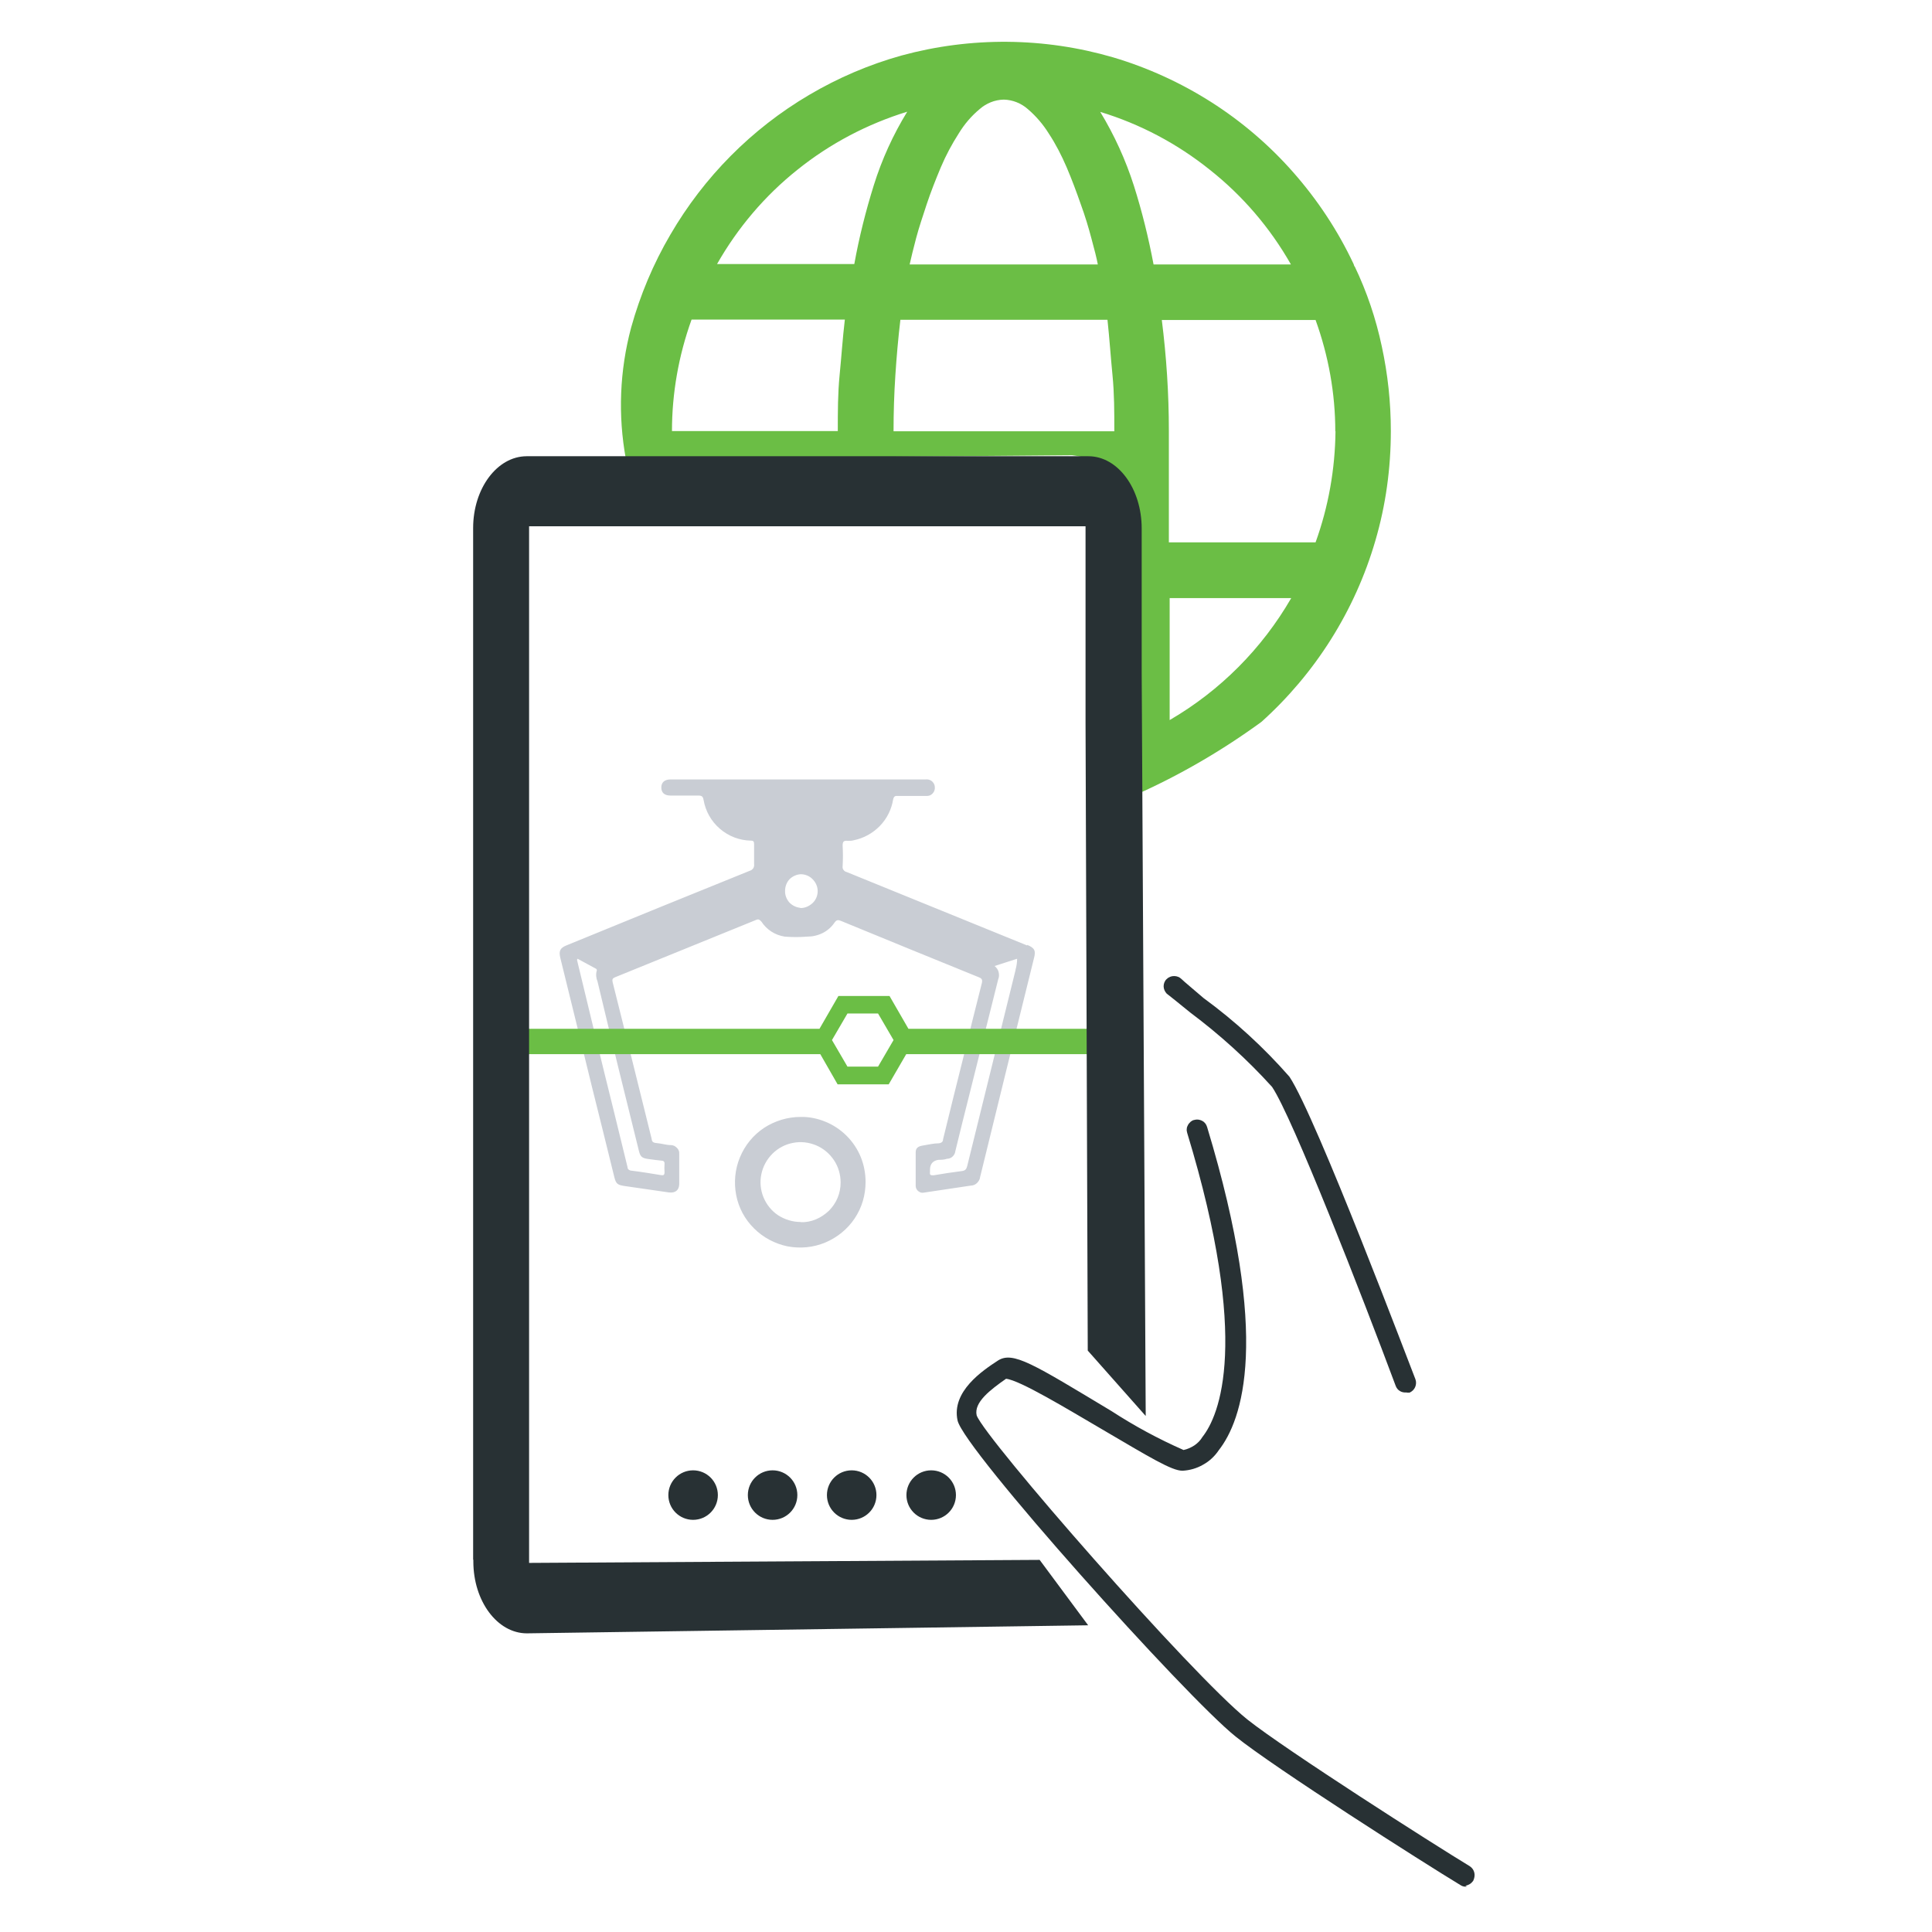
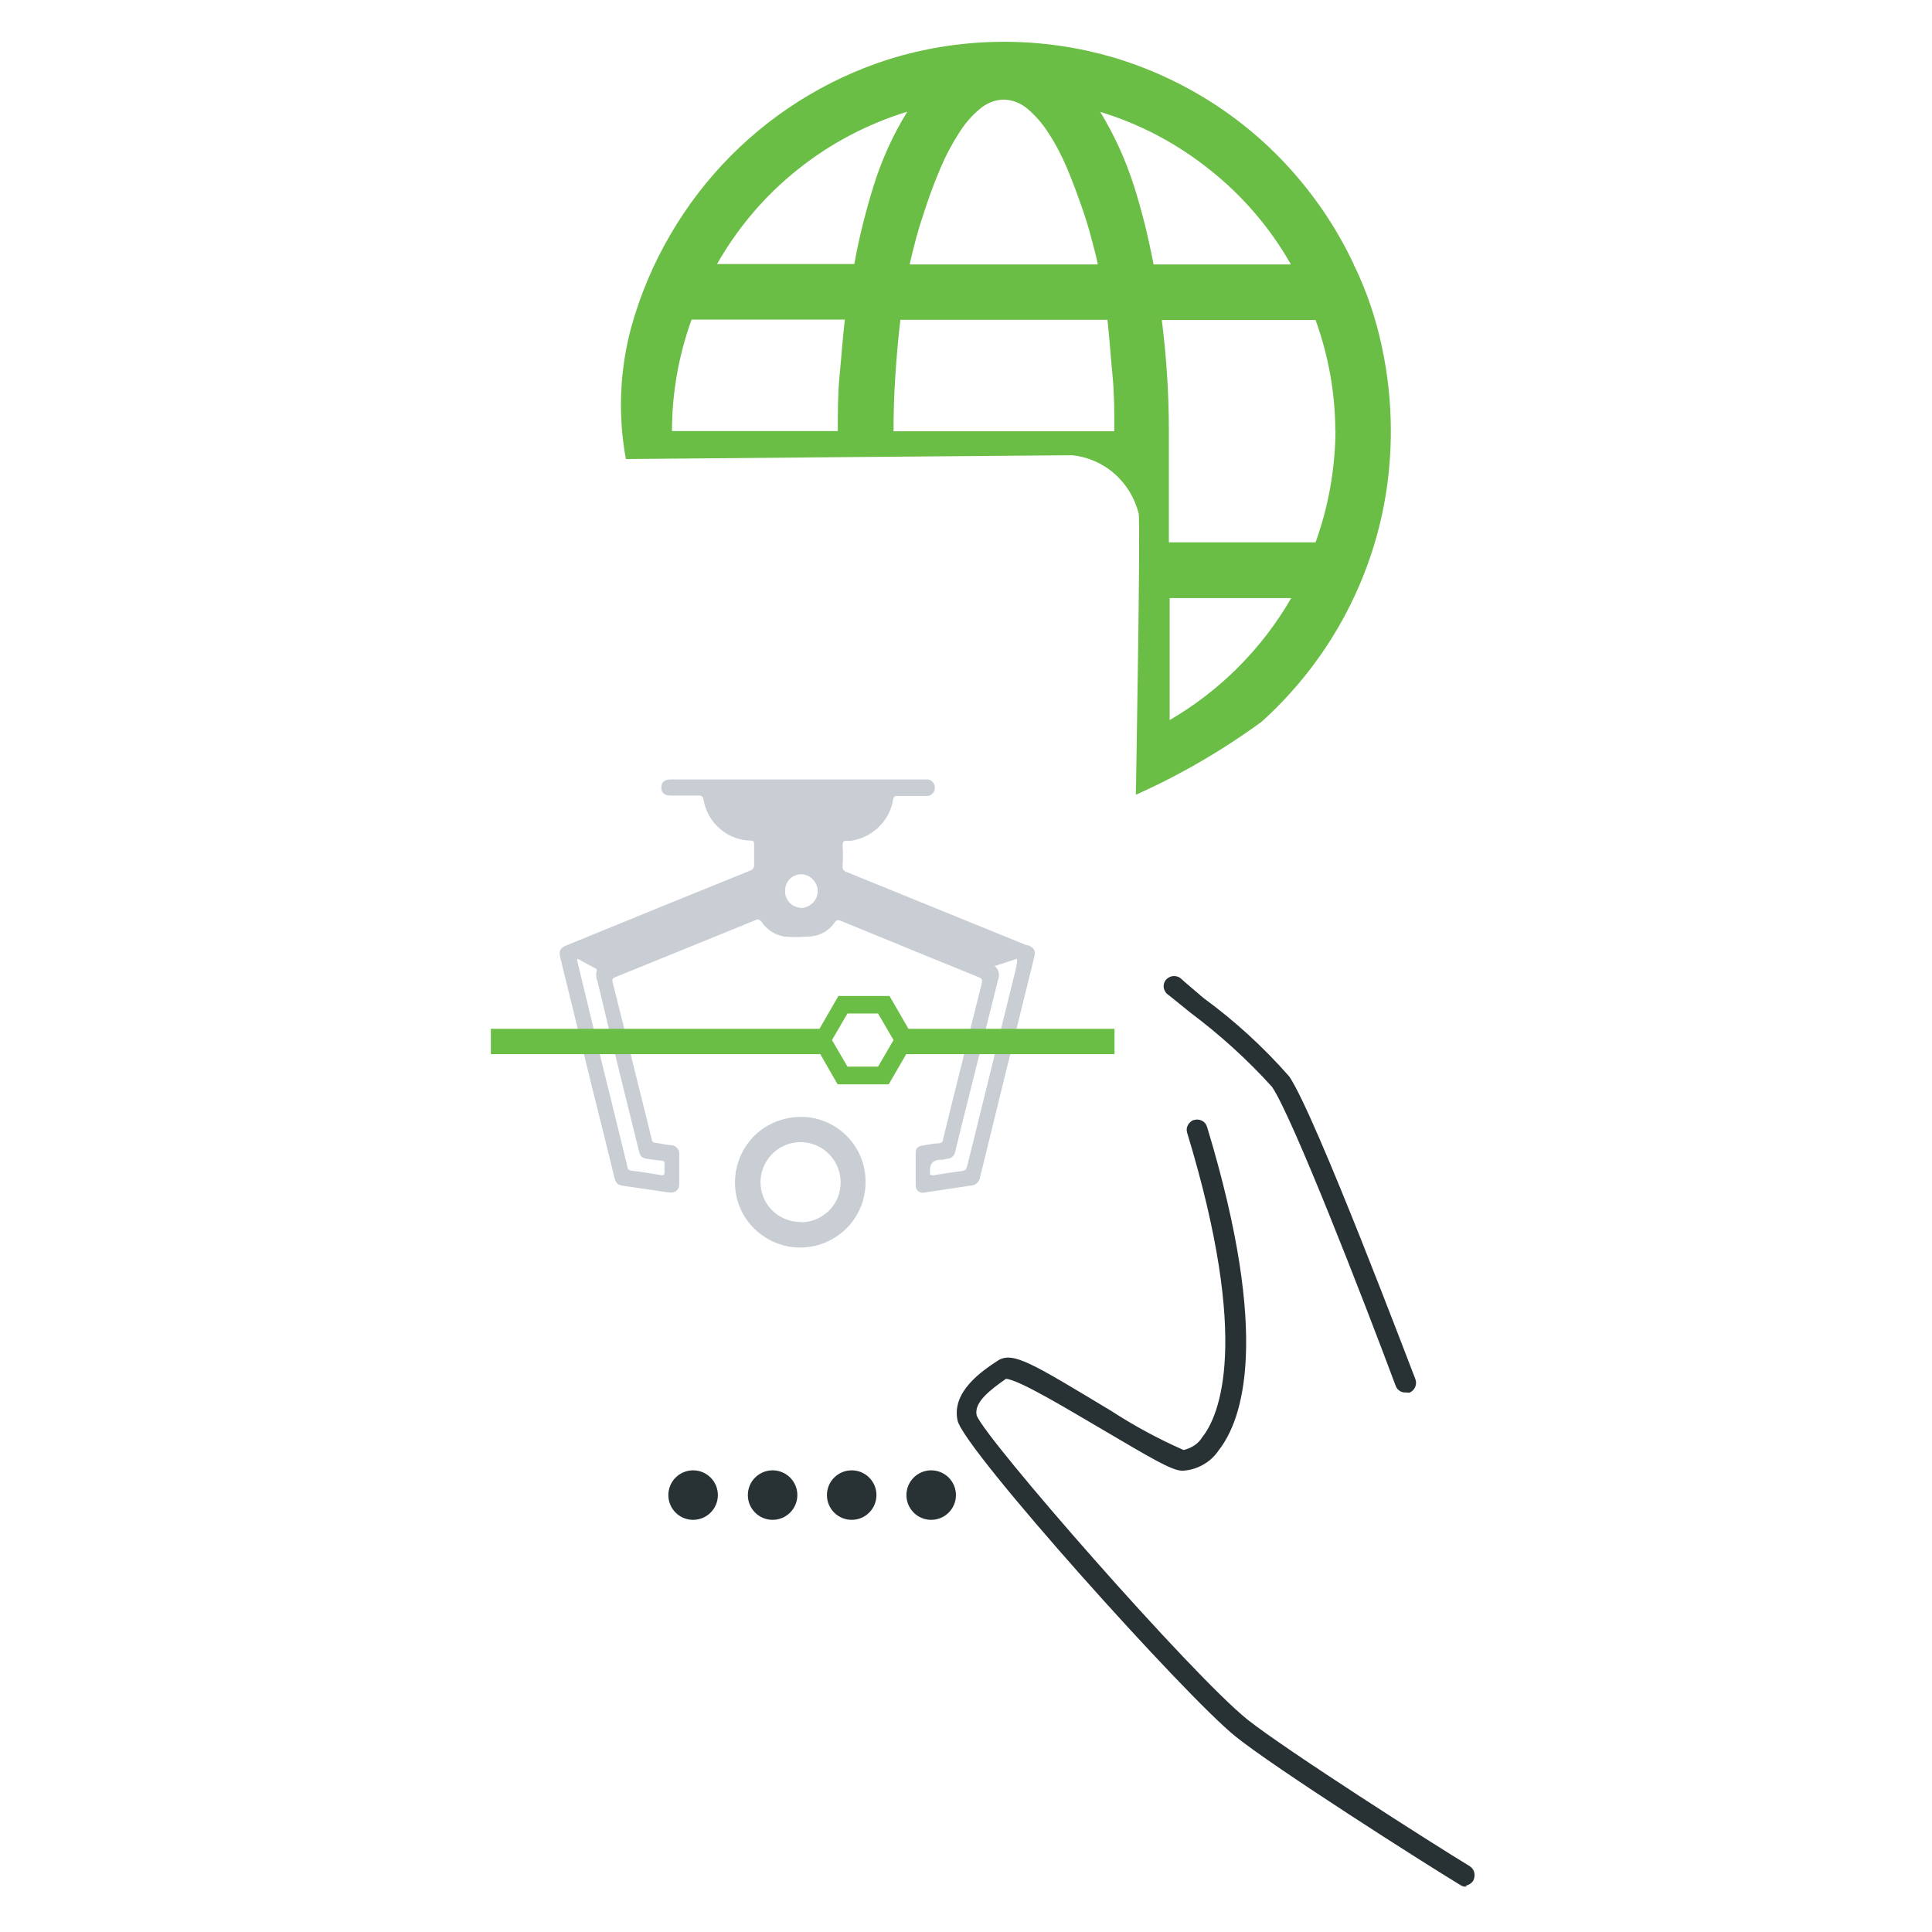
<svg xmlns="http://www.w3.org/2000/svg" id="Layer_1" data-name="Layer 1" viewBox="0 0 96 96">
  <defs>
    <style>      .cls-1 {        fill: #c9cdd4;      }      .cls-2 {        fill: #6bbe45;      }      .cls-3 {        fill: #283134;      }    </style>
  </defs>
  <path class="cls-2" d="m67.31,13.23c.61,1.27,1.06,2.61,1.35,3.98.3,1.38.45,2.79.45,4.21,0,1.84-.25,3.68-.77,5.45-1.01,3.47-2.98,6.59-5.66,9-1.95,1.42-4.04,2.64-6.24,3.62,0,0,.24-13.48.14-13.97-.19-.77-.61-1.46-1.2-1.98-.59-.52-1.33-.84-2.11-.92-.72,0-22.17.19-22.17.19-.4-2.17-.31-4.4.26-6.53.45-1.62,1.1-3.17,1.95-4.62,1.67-2.87,4.04-5.26,6.89-6.94,1.44-.85,2.98-1.51,4.59-1.96,3.45-.94,7.09-.91,10.52.09,1.72.51,3.36,1.26,4.87,2.22,1.51.96,2.89,2.14,4.07,3.48,1.21,1.37,2.23,2.91,3.01,4.57l.04.12Zm-32.95,2.66c-.64,1.78-.97,3.65-.97,5.53h8.24c0-.98,0-1.86.09-2.78.09-.91.15-1.83.26-2.76h-7.61Zm10.72-10.34c-1.98.61-3.83,1.58-5.45,2.88-1.62,1.29-2.97,2.88-4,4.69h6.82c.24-1.33.57-2.64.97-3.92.4-1.28.96-2.51,1.66-3.65h0Zm10.29,15.88c0-.98,0-1.86-.09-2.78-.09-.91-.15-1.83-.25-2.76h-10.29c-.11.92-.19,1.84-.25,2.76-.06.91-.09,1.83-.09,2.78h10.98Zm-5.5-16.48c-.44.01-.86.18-1.19.47-.41.34-.76.75-1.04,1.21-.34.53-.64,1.09-.89,1.68-.26.62-.5,1.23-.7,1.83-.2.61-.39,1.17-.53,1.7s-.25.98-.32,1.3h9.35c-.06-.32-.17-.75-.32-1.3-.14-.53-.31-1.1-.53-1.7-.21-.6-.44-1.22-.7-1.83-.25-.58-.54-1.15-.89-1.68-.28-.45-.63-.86-1.04-1.21-.33-.29-.75-.46-1.19-.47h0Zm14.27,8.18c-1.03-1.81-2.39-3.4-4.02-4.69-1.62-1.3-3.47-2.28-5.45-2.88.7,1.15,1.26,2.38,1.67,3.66.41,1.29.73,2.6.98,3.92h6.82Zm2.21,8.3c0-1.89-.34-3.76-.98-5.53h-7.64c.23,1.83.35,3.66.35,5.5v5.55h7.29c.64-1.77.97-3.64.99-5.52h0Zm-8.23,14.35c2.51-1.46,4.59-3.55,6.04-6.06h-6.04v6.06Z" />
  <path class="cls-1" d="m51.04,46.98l-8.97-3.65c-.06-.01-.12-.05-.16-.11-.04-.05-.05-.12-.04-.19.02-.34.02-.67,0-1.01,0-.2.05-.26.25-.24.1,0,.21,0,.31-.03.49-.1.94-.35,1.29-.71.35-.36.58-.82.66-1.32.04-.16.1-.18.23-.17h1.42c.08,0,.16-.01.22-.05.07-.04.12-.1.16-.17.03-.07.05-.14.04-.22,0-.08-.03-.15-.07-.21-.04-.06-.1-.11-.17-.14s-.14-.04-.22-.03h-12.68c-.29,0-.45.15-.45.4s.15.4.45.4h1.38c.18,0,.24.04.27.22.1.56.38,1.06.81,1.43.43.37.97.58,1.54.59.13,0,.16.05.16.17v.99c.01.07,0,.15-.04.21-.04.06-.1.11-.18.13-3.04,1.23-6.07,2.46-9.09,3.7-.33.13-.4.28-.32.62.53,2.14,1.05,4.28,1.57,6.4.37,1.49.75,3,1.12,4.52.08.31.16.37.49.42l2.21.32c.32.04.51-.1.52-.41v-1.5c0-.06,0-.11-.02-.16-.02-.05-.05-.1-.09-.14-.04-.04-.08-.07-.13-.1-.05-.02-.11-.04-.16-.04-.24,0-.47-.08-.71-.1s-.24-.09-.27-.25c-.64-2.59-1.28-5.17-1.93-7.75-.03-.14,0-.19.12-.24l7.01-2.85c.13-.06.18,0,.26.08.13.2.3.37.5.5.2.13.42.21.66.25.37.03.75.03,1.12,0,.27,0,.53-.06.77-.18.24-.12.44-.3.59-.52.1-.14.18-.14.32-.08,2.28.94,4.56,1.87,6.85,2.8.15.06.18.12.15.28-.31,1.23-.62,2.45-.92,3.69-.34,1.36-.68,2.72-1.01,4.08,0,.11-.06.18-.21.2-.26,0-.53.07-.79.11-.26.04-.36.14-.36.34v1.68s.01.1.04.14c.02.04.05.08.09.11.04.03.08.05.13.07.05.01.1.01.15,0l2.34-.35c.11,0,.22-.05.3-.13.08-.08.14-.18.15-.29.89-3.63,1.78-7.26,2.68-10.89.1-.37.02-.5-.34-.65Zm-19.29,10.22c.07.28.16.35.46.39.3.04.43.06.65.08.11,0,.17.05.16.17-.01.13-.01.27,0,.4,0,.16-.06.17-.18.15-.49-.08-.97-.16-1.46-.22-.05,0-.1-.02-.14-.05-.04-.03-.06-.08-.06-.13-.22-.9-.44-1.8-.66-2.7-.62-2.49-1.22-4.98-1.82-7.47,0-.06-.06-.11,0-.18l.92.5s.06.04.03.1c-.05.18-.03.36.04.53.67,2.81,1.36,5.62,2.06,8.43Zm8.02-12.09c-.21-.02-.41-.12-.55-.27-.14-.16-.22-.37-.21-.58,0-.21.08-.42.22-.57.15-.15.35-.24.56-.25.22,0,.44.09.59.25.16.16.25.37.25.59s-.09.44-.25.59-.37.25-.59.25h-.02Zm10.69,3.1c-.8,3.24-1.6,6.48-2.4,9.73-.04.16-.1.23-.27.25-.47.06-.94.13-1.4.21-.13,0-.2,0-.18-.15,0-.04,0-.08,0-.12q0-.44.43-.5c.13,0,.27,0,.41-.05.1,0,.21-.04.28-.11.08-.07.13-.17.14-.27.22-.9.44-1.8.67-2.7l1.46-5.84c.05-.11.05-.24.02-.36-.03-.12-.1-.22-.2-.3l1.12-.36c0,.19-.03.37-.08.55Z" />
  <path class="cls-1" d="m39.78,55.5c-.64,0-1.27.19-1.81.54-.54.36-.95.86-1.2,1.46s-.31,1.25-.19,1.88c.12.63.43,1.21.89,1.66.45.45,1.03.76,1.66.89.63.12,1.28.06,1.88-.19.59-.25,1.1-.66,1.46-1.2.36-.54.54-1.16.54-1.81,0-.42-.08-.85-.24-1.24-.16-.39-.4-.75-.7-1.05-.3-.3-.66-.54-1.05-.7-.39-.16-.81-.25-1.24-.24Zm0,5.22c-.39,0-.78-.12-1.11-.33-.33-.22-.58-.53-.73-.89-.15-.36-.19-.77-.11-1.15.08-.39.27-.74.55-1.02s.64-.47,1.02-.54c.39-.08.79-.03,1.15.12.36.15.67.41.89.74.22.33.33.72.33,1.11,0,.26-.05.52-.15.76-.1.24-.25.46-.43.64-.19.18-.41.33-.65.43-.24.1-.5.15-.76.14h.02Z" />
  <path class="cls-3" d="m69.89,69.19c-.12.01-.23-.01-.33-.07-.1-.06-.17-.15-.21-.26-1.67-4.48-5.13-13.35-6.14-14.85-1.23-1.36-2.6-2.6-4.07-3.7-.64-.52-1.01-.82-1.17-.94-.09-.1-.15-.23-.15-.36s.05-.27.15-.36c.1-.1.23-.15.37-.15s.27.05.37.15c.13.13.57.49,1.09.94,1.56,1.14,2.99,2.45,4.27,3.91,1.33,1.99,6.06,14.54,6.26,15.03.05.13.04.27-.01.39-.05.12-.15.22-.28.28h-.13Z" />
  <path class="cls-3" d="m72.9,93.74c-.11.02-.23,0-.33-.07-1.82-1.1-9.23-5.82-11.17-7.38-2.48-1.98-13.51-14.27-13.82-15.71s1.25-2.48,2-2.97c.75-.49,1.76.17,5.64,2.5,1.14.74,2.34,1.39,3.59,1.94.19-.04.37-.12.54-.23.16-.11.3-.25.4-.42.83-1.05,2.41-4.7-.76-15.11-.02-.07-.03-.13-.02-.2,0-.07.03-.13.06-.19.03-.06.08-.11.13-.16.05-.04.11-.08.18-.09.13-.04.27-.02.39.04.12.06.21.17.25.31,3.2,10.55,1.74,14.58.58,16.06-.2.3-.47.55-.78.72-.31.18-.66.28-1.02.3-.54,0-1.6-.65-4.07-2.1-1.61-.94-4.01-2.4-4.7-2.47-.77.54-1.61,1.17-1.46,1.82.43,1.17,10.65,12.86,13.45,15.11,1.93,1.53,9.25,6.2,11.05,7.29.12.08.2.19.23.33.03.13,0,.28-.06.4-.05.06-.1.12-.17.16-.07.04-.14.07-.22.08l.08.04Z" />
  <path class="cls-2" d="m40.76,52.38l.86,1.5h2.54l.87-1.5h10.35v-1.26h-10.24l-.94-1.63h-2.54l-.94,1.63h-16.33v1.26h16.36Zm1.35-2.02h1.52l.77,1.32-.77,1.32h-1.52l-.77-1.32.77-1.32Z" />
-   <path class="cls-3" d="m23.51,77.49V26.24c0-1.97,1.19-3.56,2.65-3.57h27.92c1.47,0,2.65,1.61,2.65,3.59v7.19l.2,36.91-2.88-3.25-.11-31.18v-9.78h-27.65v51.51l25.37-.15,2.41,3.25c-.15,0-27.89.4-27.89.4-1.47,0-2.66-1.6-2.66-3.57v-.08Z" />
  <path class="cls-3" d="m34.44,75.52c.68,0,1.23-.55,1.23-1.23s-.55-1.23-1.23-1.23-1.23.55-1.23,1.23.55,1.23,1.23,1.23Z" />
  <path class="cls-3" d="m38.39,75.52c.68,0,1.23-.55,1.23-1.23s-.55-1.23-1.23-1.23-1.23.55-1.23,1.23.55,1.23,1.23,1.23Z" />
  <path class="cls-3" d="m42.32,75.52c.68,0,1.23-.55,1.23-1.23s-.55-1.23-1.23-1.23-1.23.55-1.23,1.23.55,1.23,1.23,1.23Z" />
  <path class="cls-3" d="m46.27,75.52c.68,0,1.23-.55,1.23-1.23s-.55-1.23-1.23-1.23-1.23.55-1.23,1.23.55,1.23,1.23,1.23Z" />
</svg>